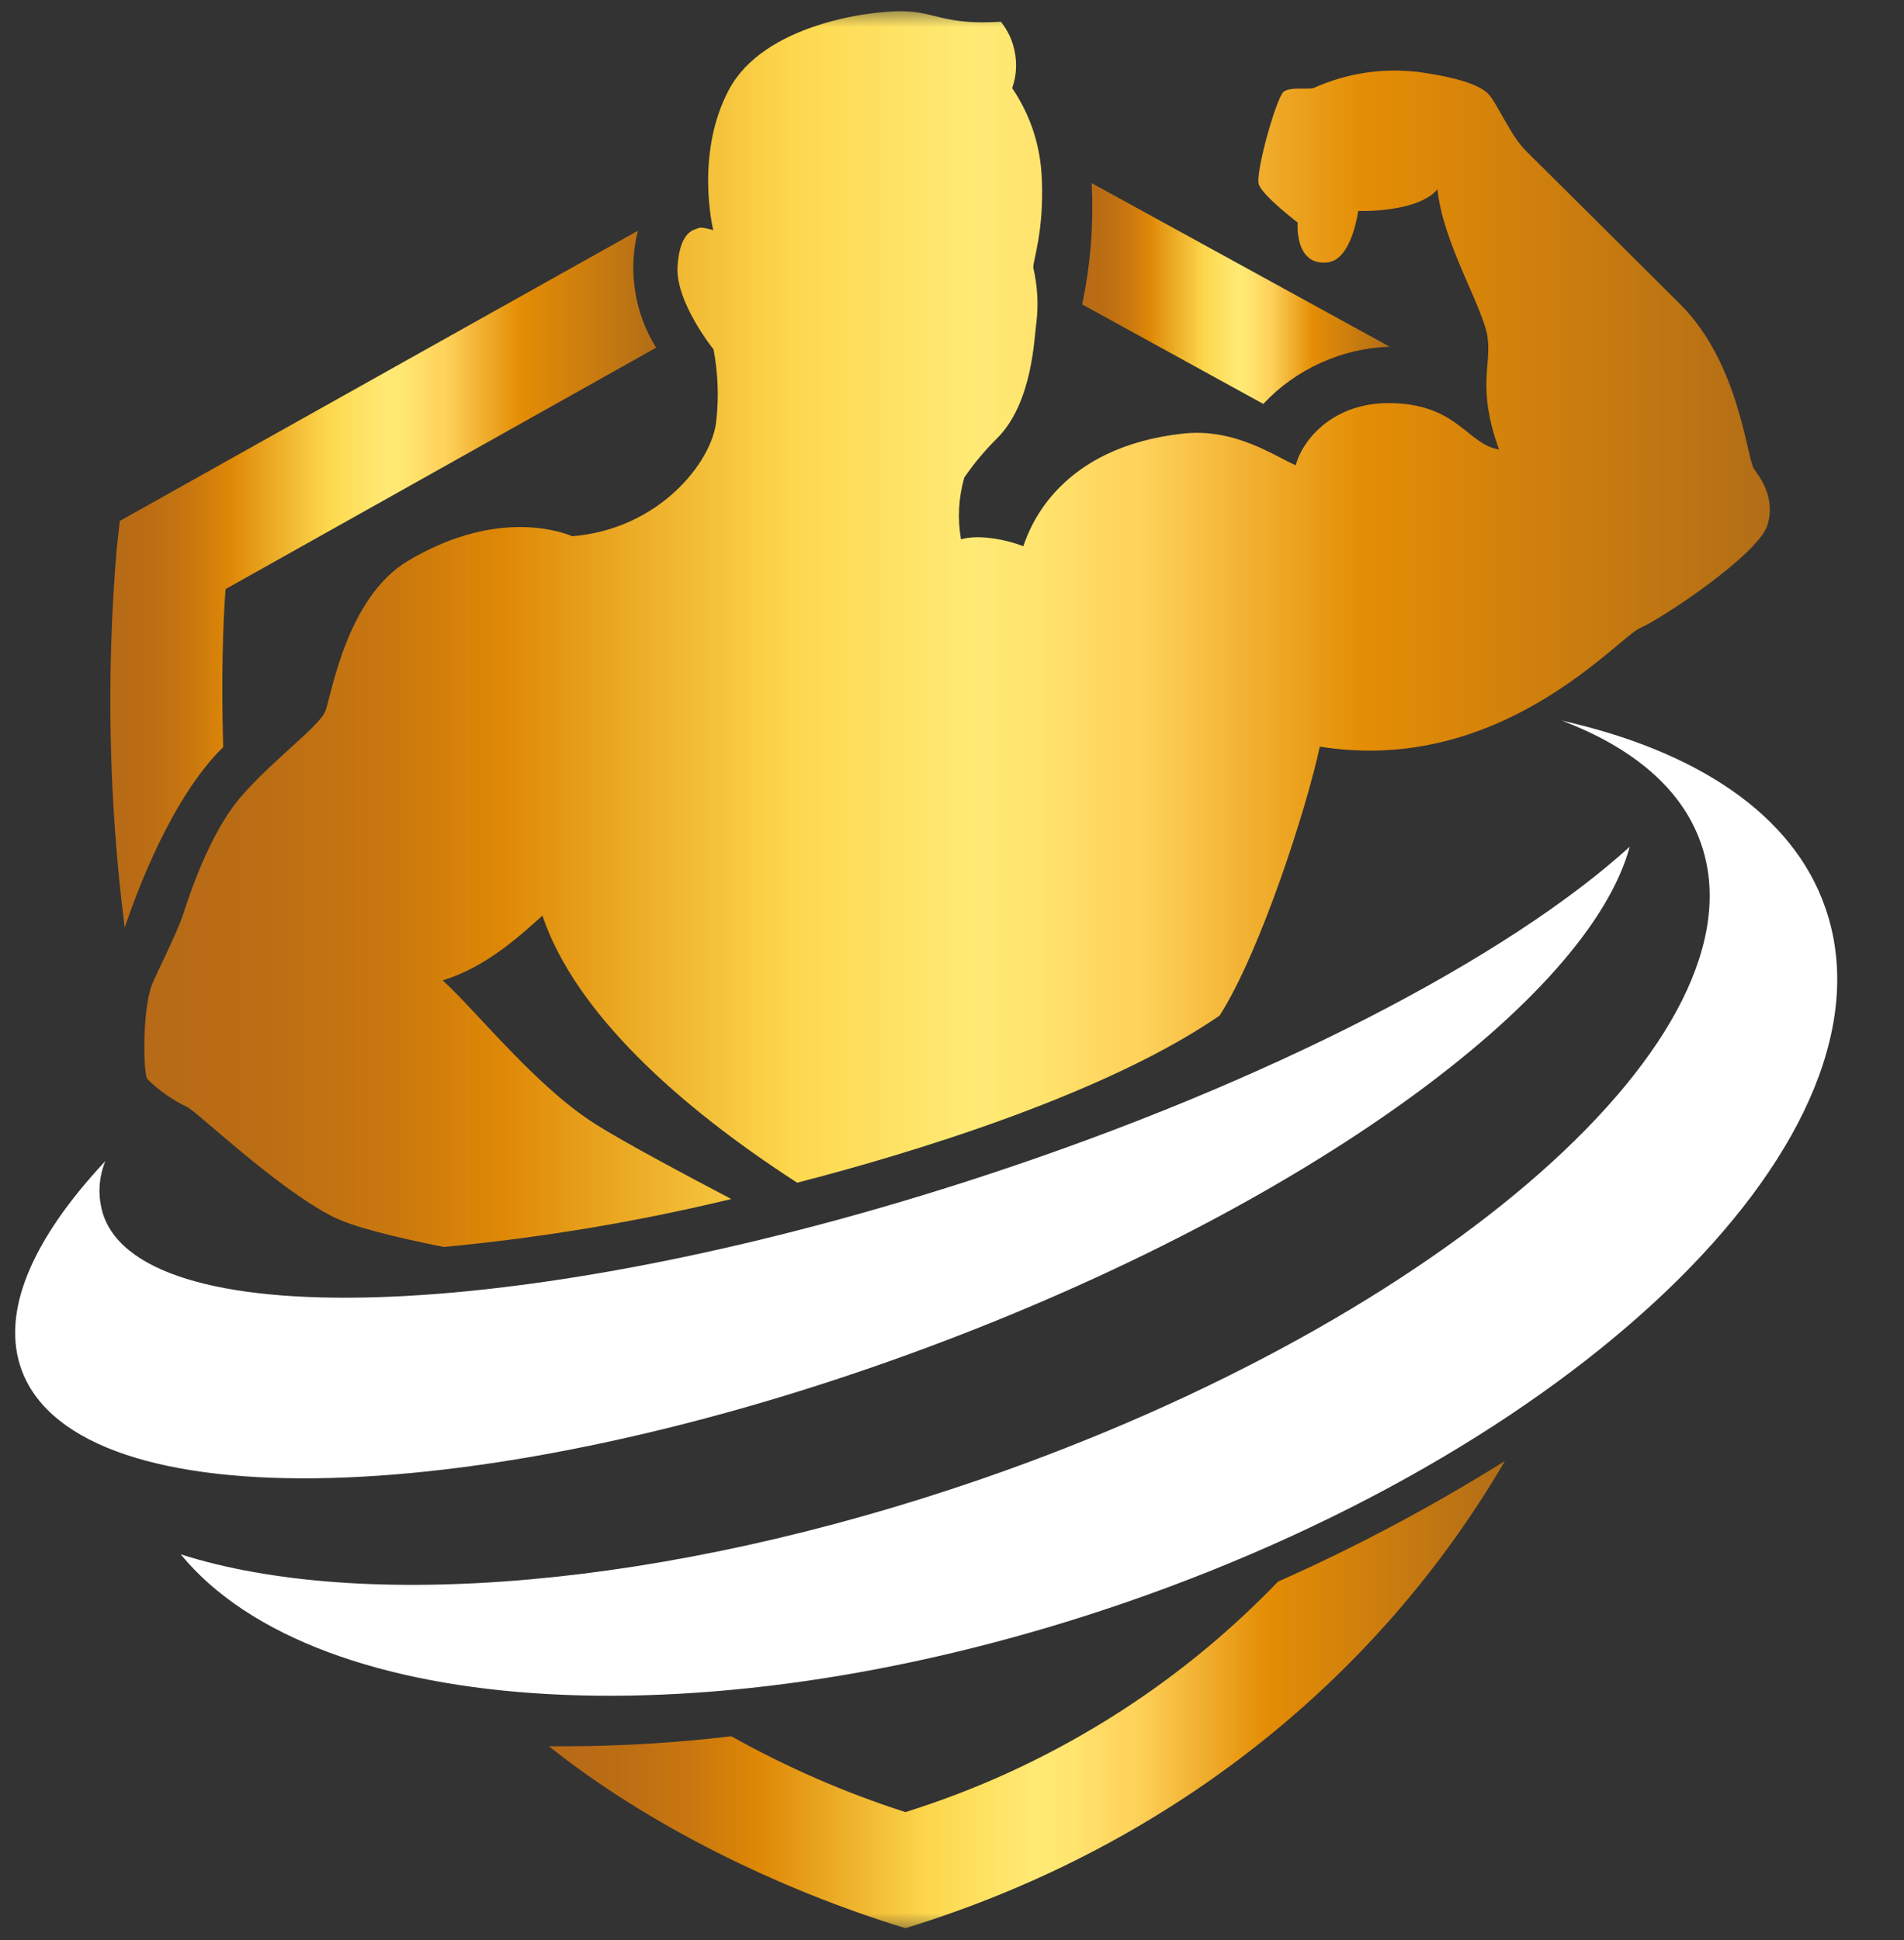
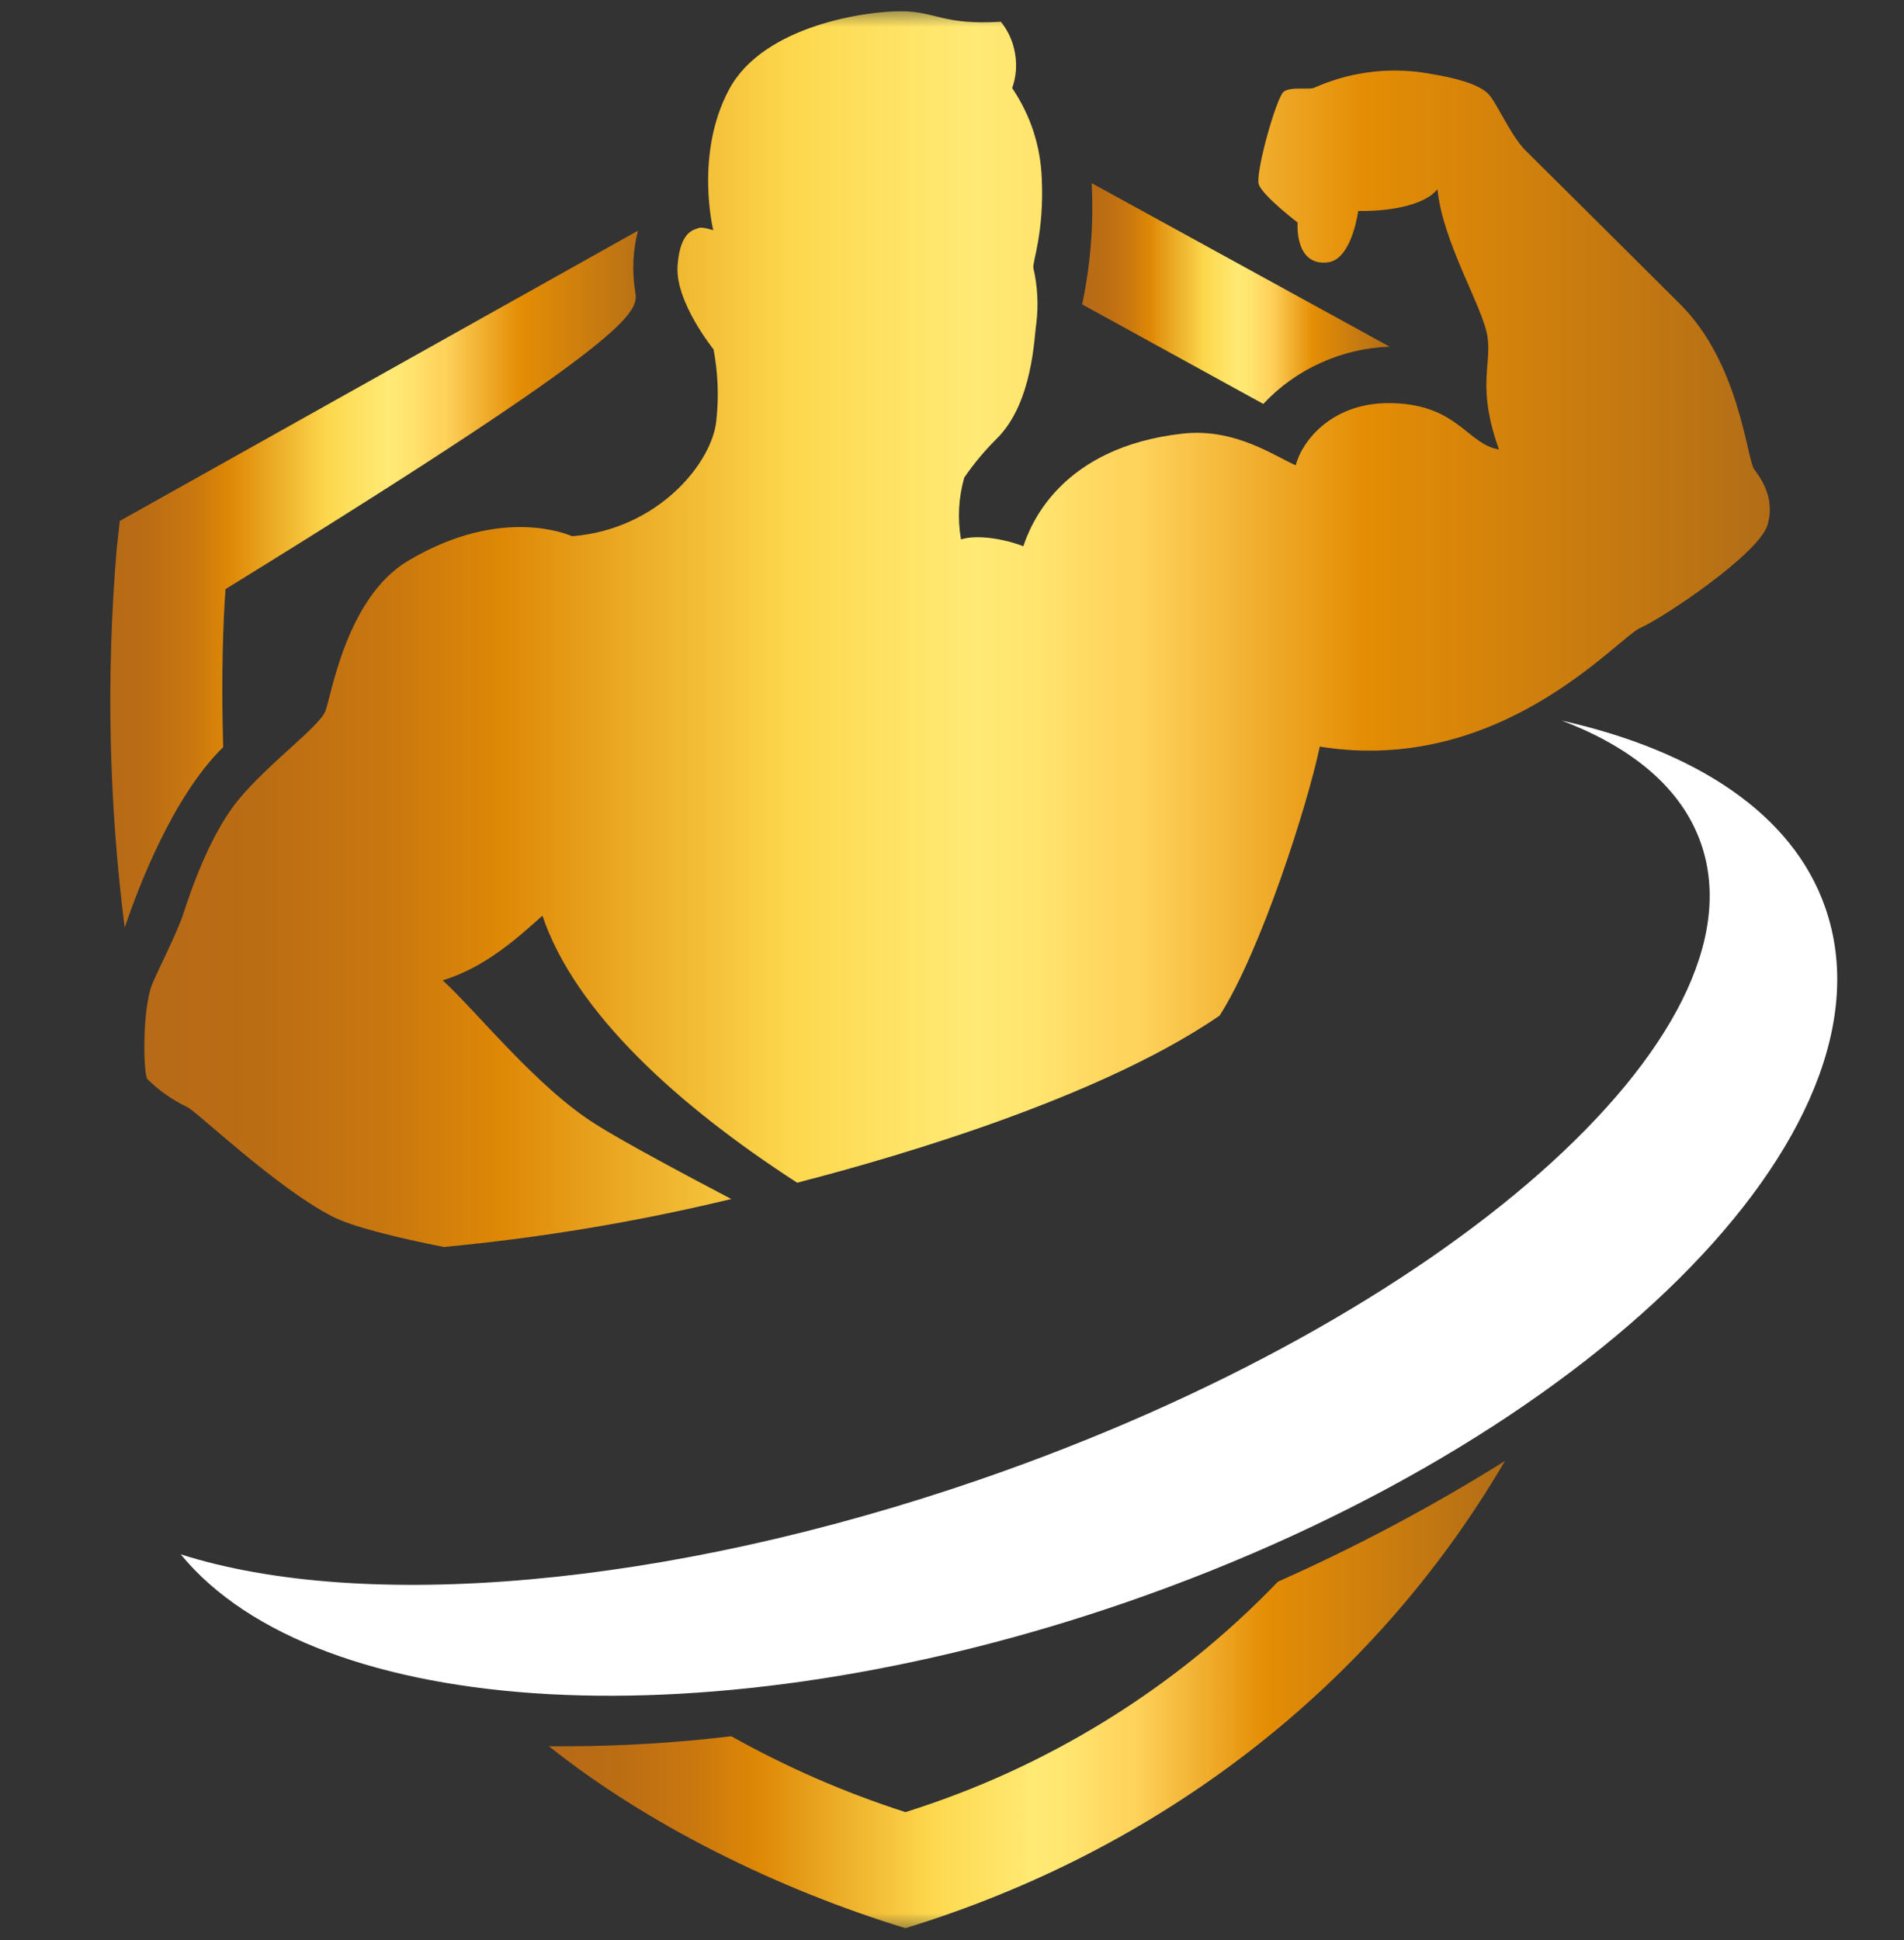
<svg xmlns="http://www.w3.org/2000/svg" width="106" height="108" viewBox="0 0 106 108" fill="none">
  <rect x="0" y="0" width="106" height="108" fill="#333333" stroke="none" />
  <g clip-path="url(#clip0_10144_3029)">
    <mask id="mask0_10144_3029" style="mask-type:luminance" maskUnits="userSpaceOnUse" x="0" y="0" width="106" height="108">
      <path d="M106 0.5H0V107.5H106V0.5Z" fill="white" />
    </mask>
    <g mask="url(#mask0_10144_3029)">
      <path d="M60.246 16.945L70.33 22.485C71.243 21.512 72.309 20.75 73.528 20.199C74.747 19.647 76.026 19.347 77.365 19.299L60.776 10.196C60.893 12.469 60.717 14.719 60.246 16.945Z" fill="url(#paint0_linear_10144_3029)" />
-       <path d="M12.425 41.589C12.308 37.626 12.425 34.528 12.556 32.793L36.528 19.355C35.924 18.382 35.534 17.33 35.358 16.201C35.182 15.071 35.234 13.952 35.515 12.843L6.67 28.998L6.496 30.566C5.905 37.607 6.053 44.632 6.942 51.642C7.646 49.54 9.597 44.349 12.425 41.59V41.589Z" fill="url(#paint1_linear_10144_3029)" />
+       <path d="M12.425 41.589C12.308 37.626 12.425 34.528 12.556 32.793C35.924 18.382 35.534 17.33 35.358 16.201C35.182 15.071 35.234 13.952 35.515 12.843L6.67 28.998L6.496 30.566C5.905 37.607 6.053 44.632 6.942 51.642C7.646 49.54 9.597 44.349 12.425 41.59V41.589Z" fill="url(#paint1_linear_10144_3029)" />
      <path d="M50.406 107.335C64.476 103.027 76.381 93.99 83.782 81.328C79.73 83.863 75.518 86.102 71.147 88.045C68.291 91.017 65.107 93.589 61.596 95.761C58.083 97.933 54.354 99.638 50.407 100.874C47.032 99.789 43.8 98.38 40.712 96.65C37.681 97.014 34.639 97.201 31.585 97.209H30.562C36.022 101.563 43.277 105.154 50.407 107.335H50.406Z" fill="url(#paint2_linear_10144_3029)" />
-       <path d="M54.727 65.471C29.985 73.584 8.053 74.537 5.742 67.606C5.436 66.604 5.475 65.615 5.859 64.639C1.782 69.001 -0.004 73.081 1.225 76.319C4.437 84.789 27.059 84.18 51.753 74.96C72.718 67.136 88.435 55.619 90.729 47.135C83.985 53.27 70.73 60.224 54.727 65.471Z" fill="white" />
      <path d="M101.614 50.516C99.808 45.32 94.443 41.799 86.953 40.115C90.902 41.617 93.627 43.897 94.692 46.934C98.42 57.563 80.481 73.411 54.618 82.338C36.922 88.446 20.103 89.724 10.06 86.524C17.631 95.753 39.609 97.158 62.694 89.195C88.552 80.264 105.976 62.955 101.614 50.517V50.516Z" fill="white" />
      <path d="M10.399 61.615C10.868 61.782 15.315 66.076 18.495 67.713C19.616 68.29 21.989 68.871 24.705 69.415C30.106 68.907 35.442 68.017 40.713 66.745C38.579 65.624 34.714 63.577 33.124 62.558C29.841 60.483 26.558 56.32 24.645 54.572C27.088 53.833 28.974 52.06 30.198 50.972C32.009 56.349 37.759 61.559 44.382 65.838C47.515 65.019 60.54 61.605 67.899 56.534C70.192 52.943 72.772 44.882 73.476 41.561C83.546 43.18 90.037 35.514 91.322 34.952C92.608 34.389 97.936 30.821 98.405 29.212C98.874 27.603 97.889 26.463 97.65 26.105C97.242 25.51 96.843 20.216 93.537 16.932C91.521 14.928 86.417 9.843 84.94 8.387C84.067 7.527 83.275 5.569 82.787 5.159C82.402 4.838 81.619 4.378 78.931 4.001C76.949 3.779 75.044 4.066 73.218 4.861C72.965 5.038 71.867 4.791 71.464 5.107C71.06 5.424 69.874 9.629 70.08 10.261C70.286 10.894 72.242 12.387 72.242 12.387C72.242 12.387 72.045 14.824 73.917 14.606C75.061 14.471 75.498 12.527 75.615 11.745C77.06 11.769 79.227 11.527 80.028 10.531C80.31 13.495 82.584 17.137 82.814 18.756C83.044 20.374 82.209 21.547 83.452 25.021C81.703 24.737 81.187 22.579 77.617 22.444C74.048 22.309 72.42 24.719 72.139 25.9C71.022 25.435 68.79 23.811 65.849 24.137C59.015 24.9 57.36 29.254 56.971 30.407C55.915 29.998 54.396 29.742 53.5 30.026C53.301 28.865 53.362 27.718 53.683 26.584C54.216 25.807 54.818 25.086 55.489 24.421C57.519 22.417 57.576 18.682 57.693 18.016C57.82 16.973 57.766 15.939 57.529 14.914C57.472 14.588 58.138 12.932 57.998 9.927C57.923 8.1 57.374 6.426 56.351 4.903C56.57 4.274 56.623 3.632 56.511 2.977C56.4 2.321 56.137 1.733 55.722 1.21C52.533 1.41 52.106 0.647 50.225 0.625C48.344 0.601 42.514 1.378 40.587 4.983C38.659 8.588 39.71 12.816 39.71 12.816C39.71 12.816 39.067 12.602 38.88 12.699C38.692 12.797 37.862 12.792 37.722 14.797C37.581 16.802 39.725 19.448 39.725 19.448C39.973 20.764 40.025 22.086 39.88 23.416C39.65 25.742 36.667 29.464 31.859 29.85C30.865 29.44 27.361 28.454 22.722 31.217C19.28 33.254 18.45 38.729 18.112 39.59C17.774 40.45 14.955 42.488 13.29 44.502C11.625 46.516 10.546 49.828 10.199 50.889C9.852 51.949 8.693 54.219 8.464 54.805C7.92 56.2 7.967 59.694 8.201 60.066C8.847 60.703 9.581 61.22 10.401 61.615H10.399Z" fill="url(#paint3_linear_10144_3029)" />
    </g>
  </g>
  <defs>
    <linearGradient id="paint0_linear_10144_3029" x1="60.246" y1="16.341" x2="77.365" y2="16.341" gradientUnits="userSpaceOnUse">
      <stop stop-color="#B76A17" />
      <stop offset="0.07" stop-color="#BB6D14" />
      <stop offset="0.15" stop-color="#C9770F" />
      <stop offset="0.22" stop-color="#DE8806" />
      <stop offset="0.4" stop-color="#FDD84E" />
      <stop offset="0.51" stop-color="#FFEA75" />
      <stop offset="0.55" stop-color="#FFE46E" />
      <stop offset="0.6" stop-color="#FFD45D" />
      <stop offset="0.61" stop-color="#FFD45D" />
      <stop offset="0.75" stop-color="#E48D05" />
      <stop offset="1" stop-color="#B26D17" />
    </linearGradient>
    <linearGradient id="paint1_linear_10144_3029" x1="6.142" y1="32.242" x2="36.528" y2="32.242" gradientUnits="userSpaceOnUse">
      <stop stop-color="#B76A17" />
      <stop offset="0.07" stop-color="#BB6D14" />
      <stop offset="0.15" stop-color="#C9770F" />
      <stop offset="0.22" stop-color="#DE8806" />
      <stop offset="0.4" stop-color="#FDD84E" />
      <stop offset="0.51" stop-color="#FFEA75" />
      <stop offset="0.55" stop-color="#FFE46E" />
      <stop offset="0.6" stop-color="#FFD45D" />
      <stop offset="0.61" stop-color="#FFD45D" />
      <stop offset="0.75" stop-color="#E48D05" />
      <stop offset="1" stop-color="#B26D17" />
    </linearGradient>
    <linearGradient id="paint2_linear_10144_3029" x1="30.562" y1="94.332" x2="83.782" y2="94.332" gradientUnits="userSpaceOnUse">
      <stop stop-color="#B76A17" />
      <stop offset="0.07" stop-color="#BB6D14" />
      <stop offset="0.15" stop-color="#C9770F" />
      <stop offset="0.22" stop-color="#DE8806" />
      <stop offset="0.4" stop-color="#FDD84E" />
      <stop offset="0.51" stop-color="#FFEA75" />
      <stop offset="0.55" stop-color="#FFE46E" />
      <stop offset="0.6" stop-color="#FFD45D" />
      <stop offset="0.61" stop-color="#FFD45D" />
      <stop offset="0.75" stop-color="#E48D05" />
      <stop offset="1" stop-color="#B26D17" />
    </linearGradient>
    <linearGradient id="paint3_linear_10144_3029" x1="8.033" y1="35.019" x2="98.527" y2="35.019" gradientUnits="userSpaceOnUse">
      <stop stop-color="#B76A17" />
      <stop offset="0.07" stop-color="#BB6D14" />
      <stop offset="0.15" stop-color="#C9770F" />
      <stop offset="0.22" stop-color="#DE8806" />
      <stop offset="0.4" stop-color="#FDD84E" />
      <stop offset="0.51" stop-color="#FFEA75" />
      <stop offset="0.55" stop-color="#FFE46E" />
      <stop offset="0.6" stop-color="#FFD45D" />
      <stop offset="0.61" stop-color="#FFD45D" />
      <stop offset="0.75" stop-color="#E48D05" />
      <stop offset="1" stop-color="#B26D17" />
    </linearGradient>
    <clipPath id="clip0_10144_3029">
      <rect width="106" height="107" fill="white" transform="translate(0 0.5)" />
    </clipPath>
  </defs>
</svg>